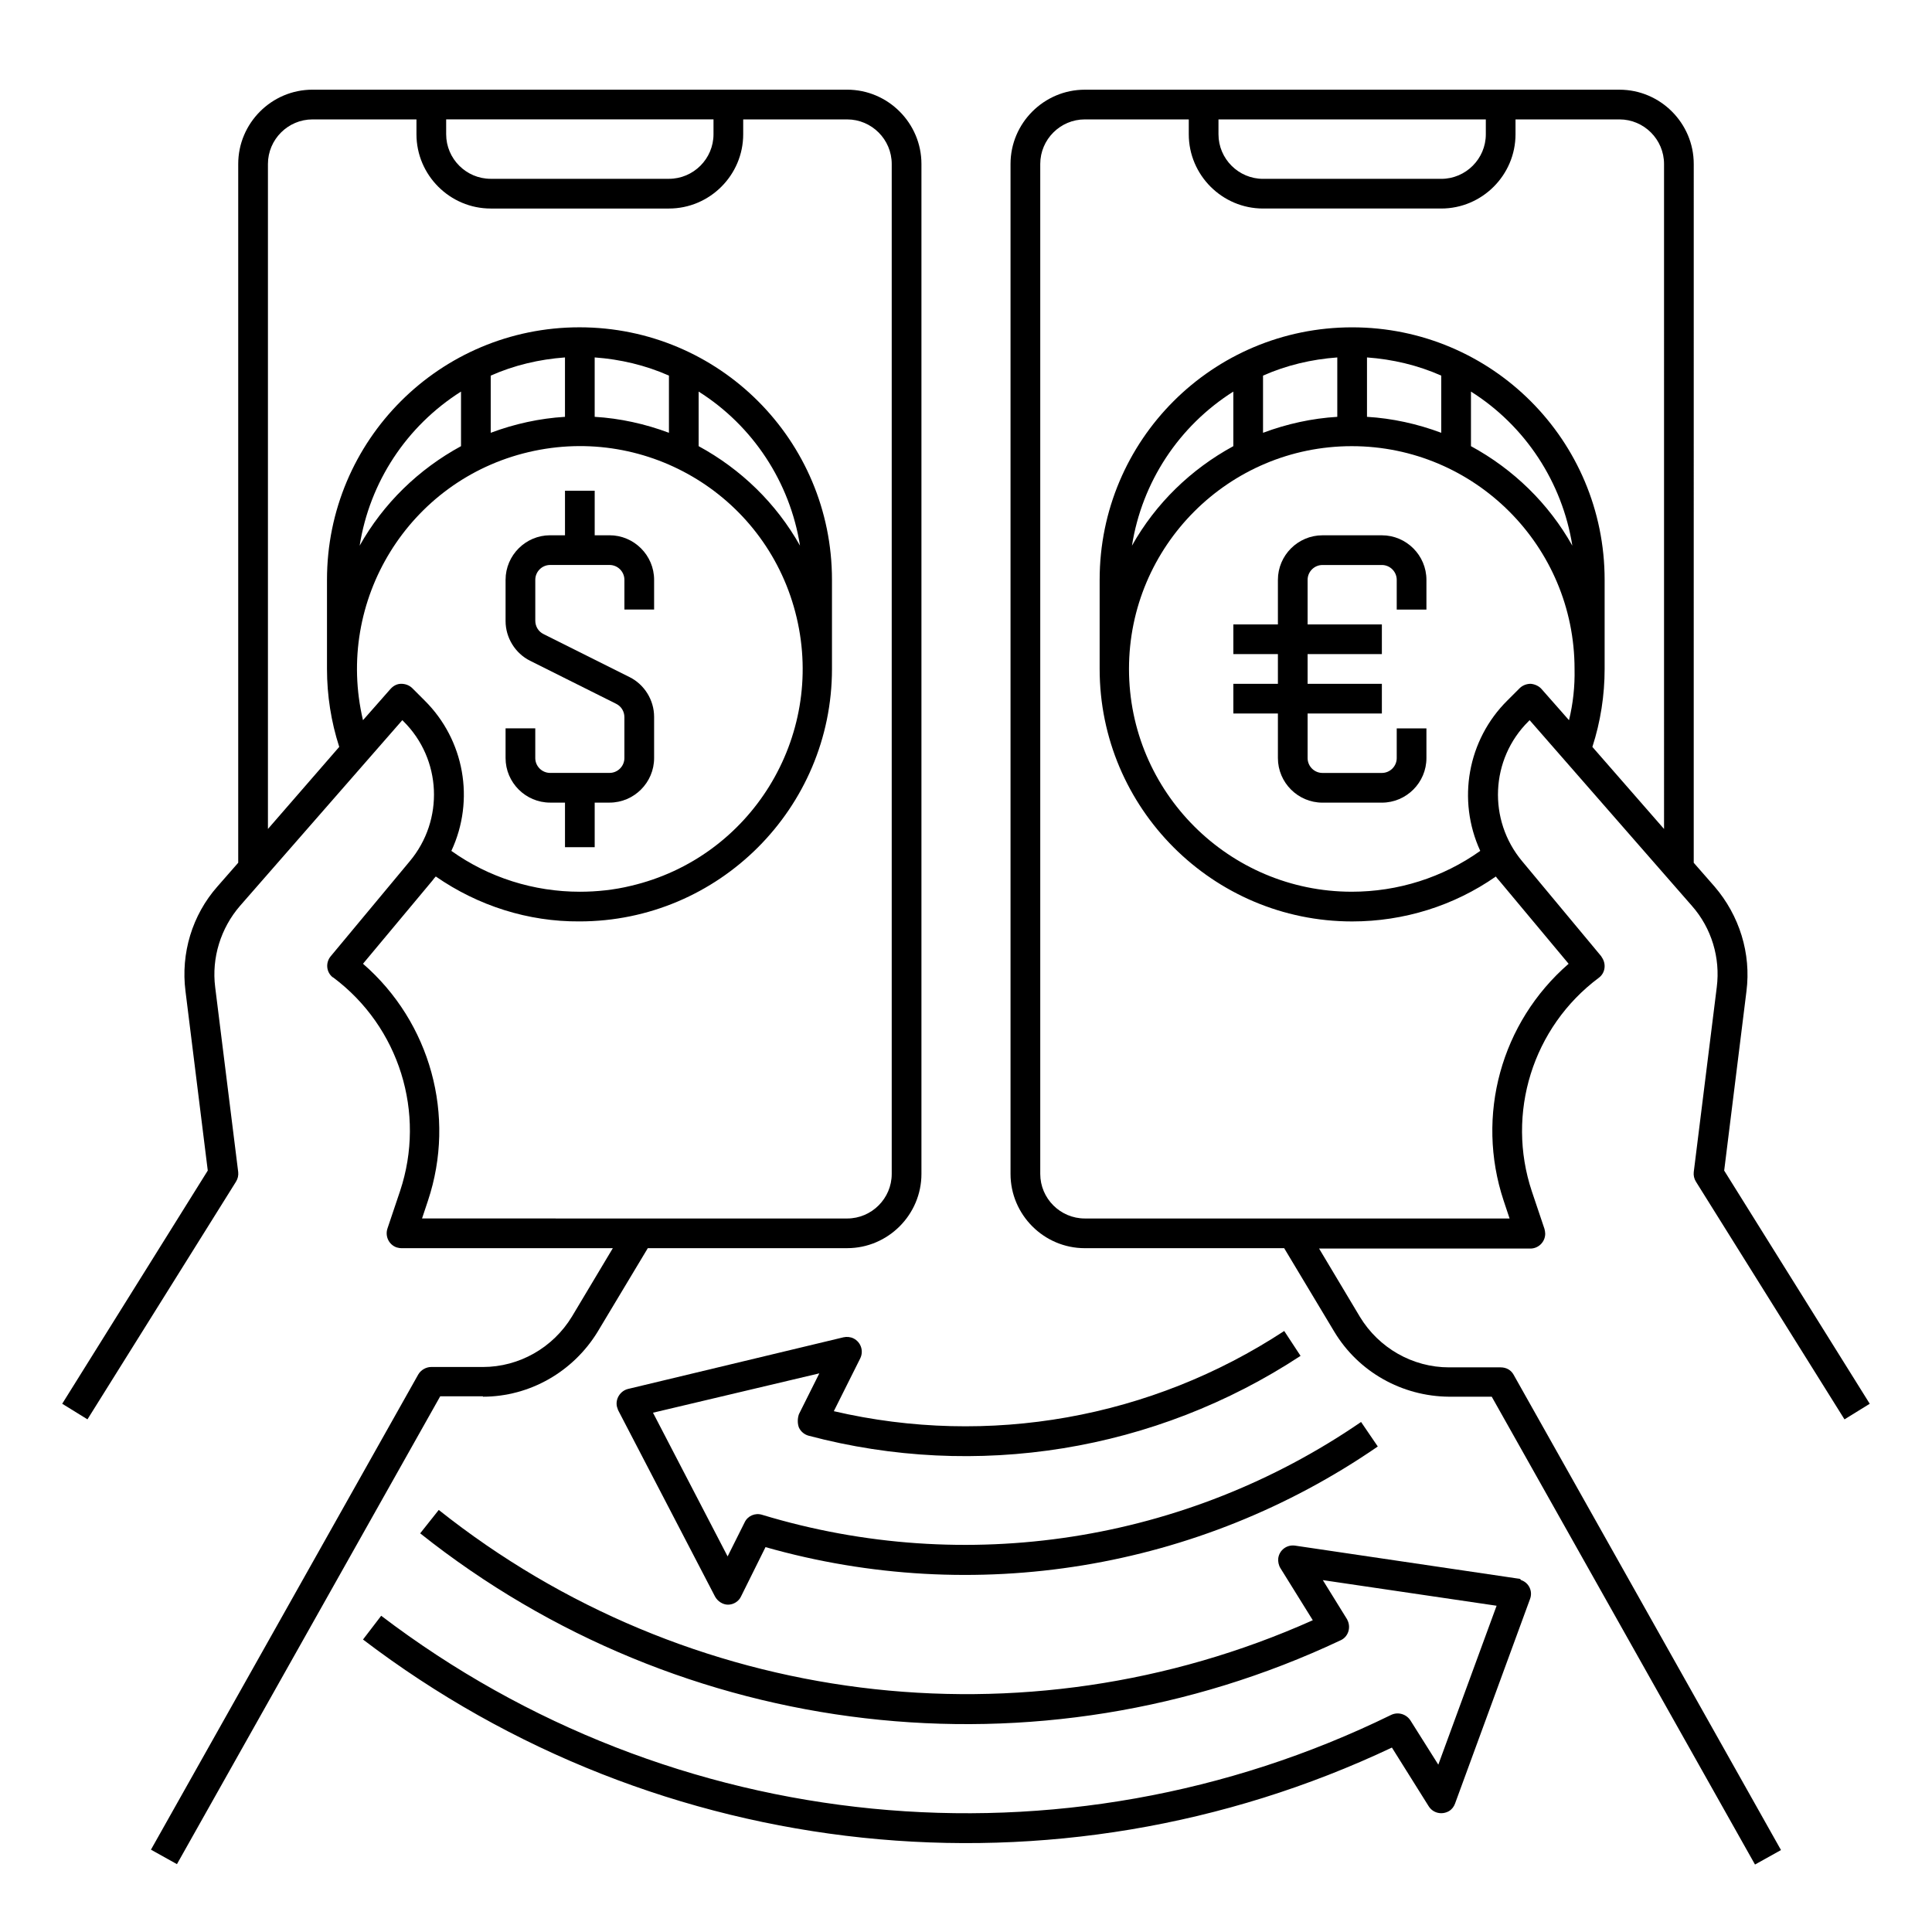
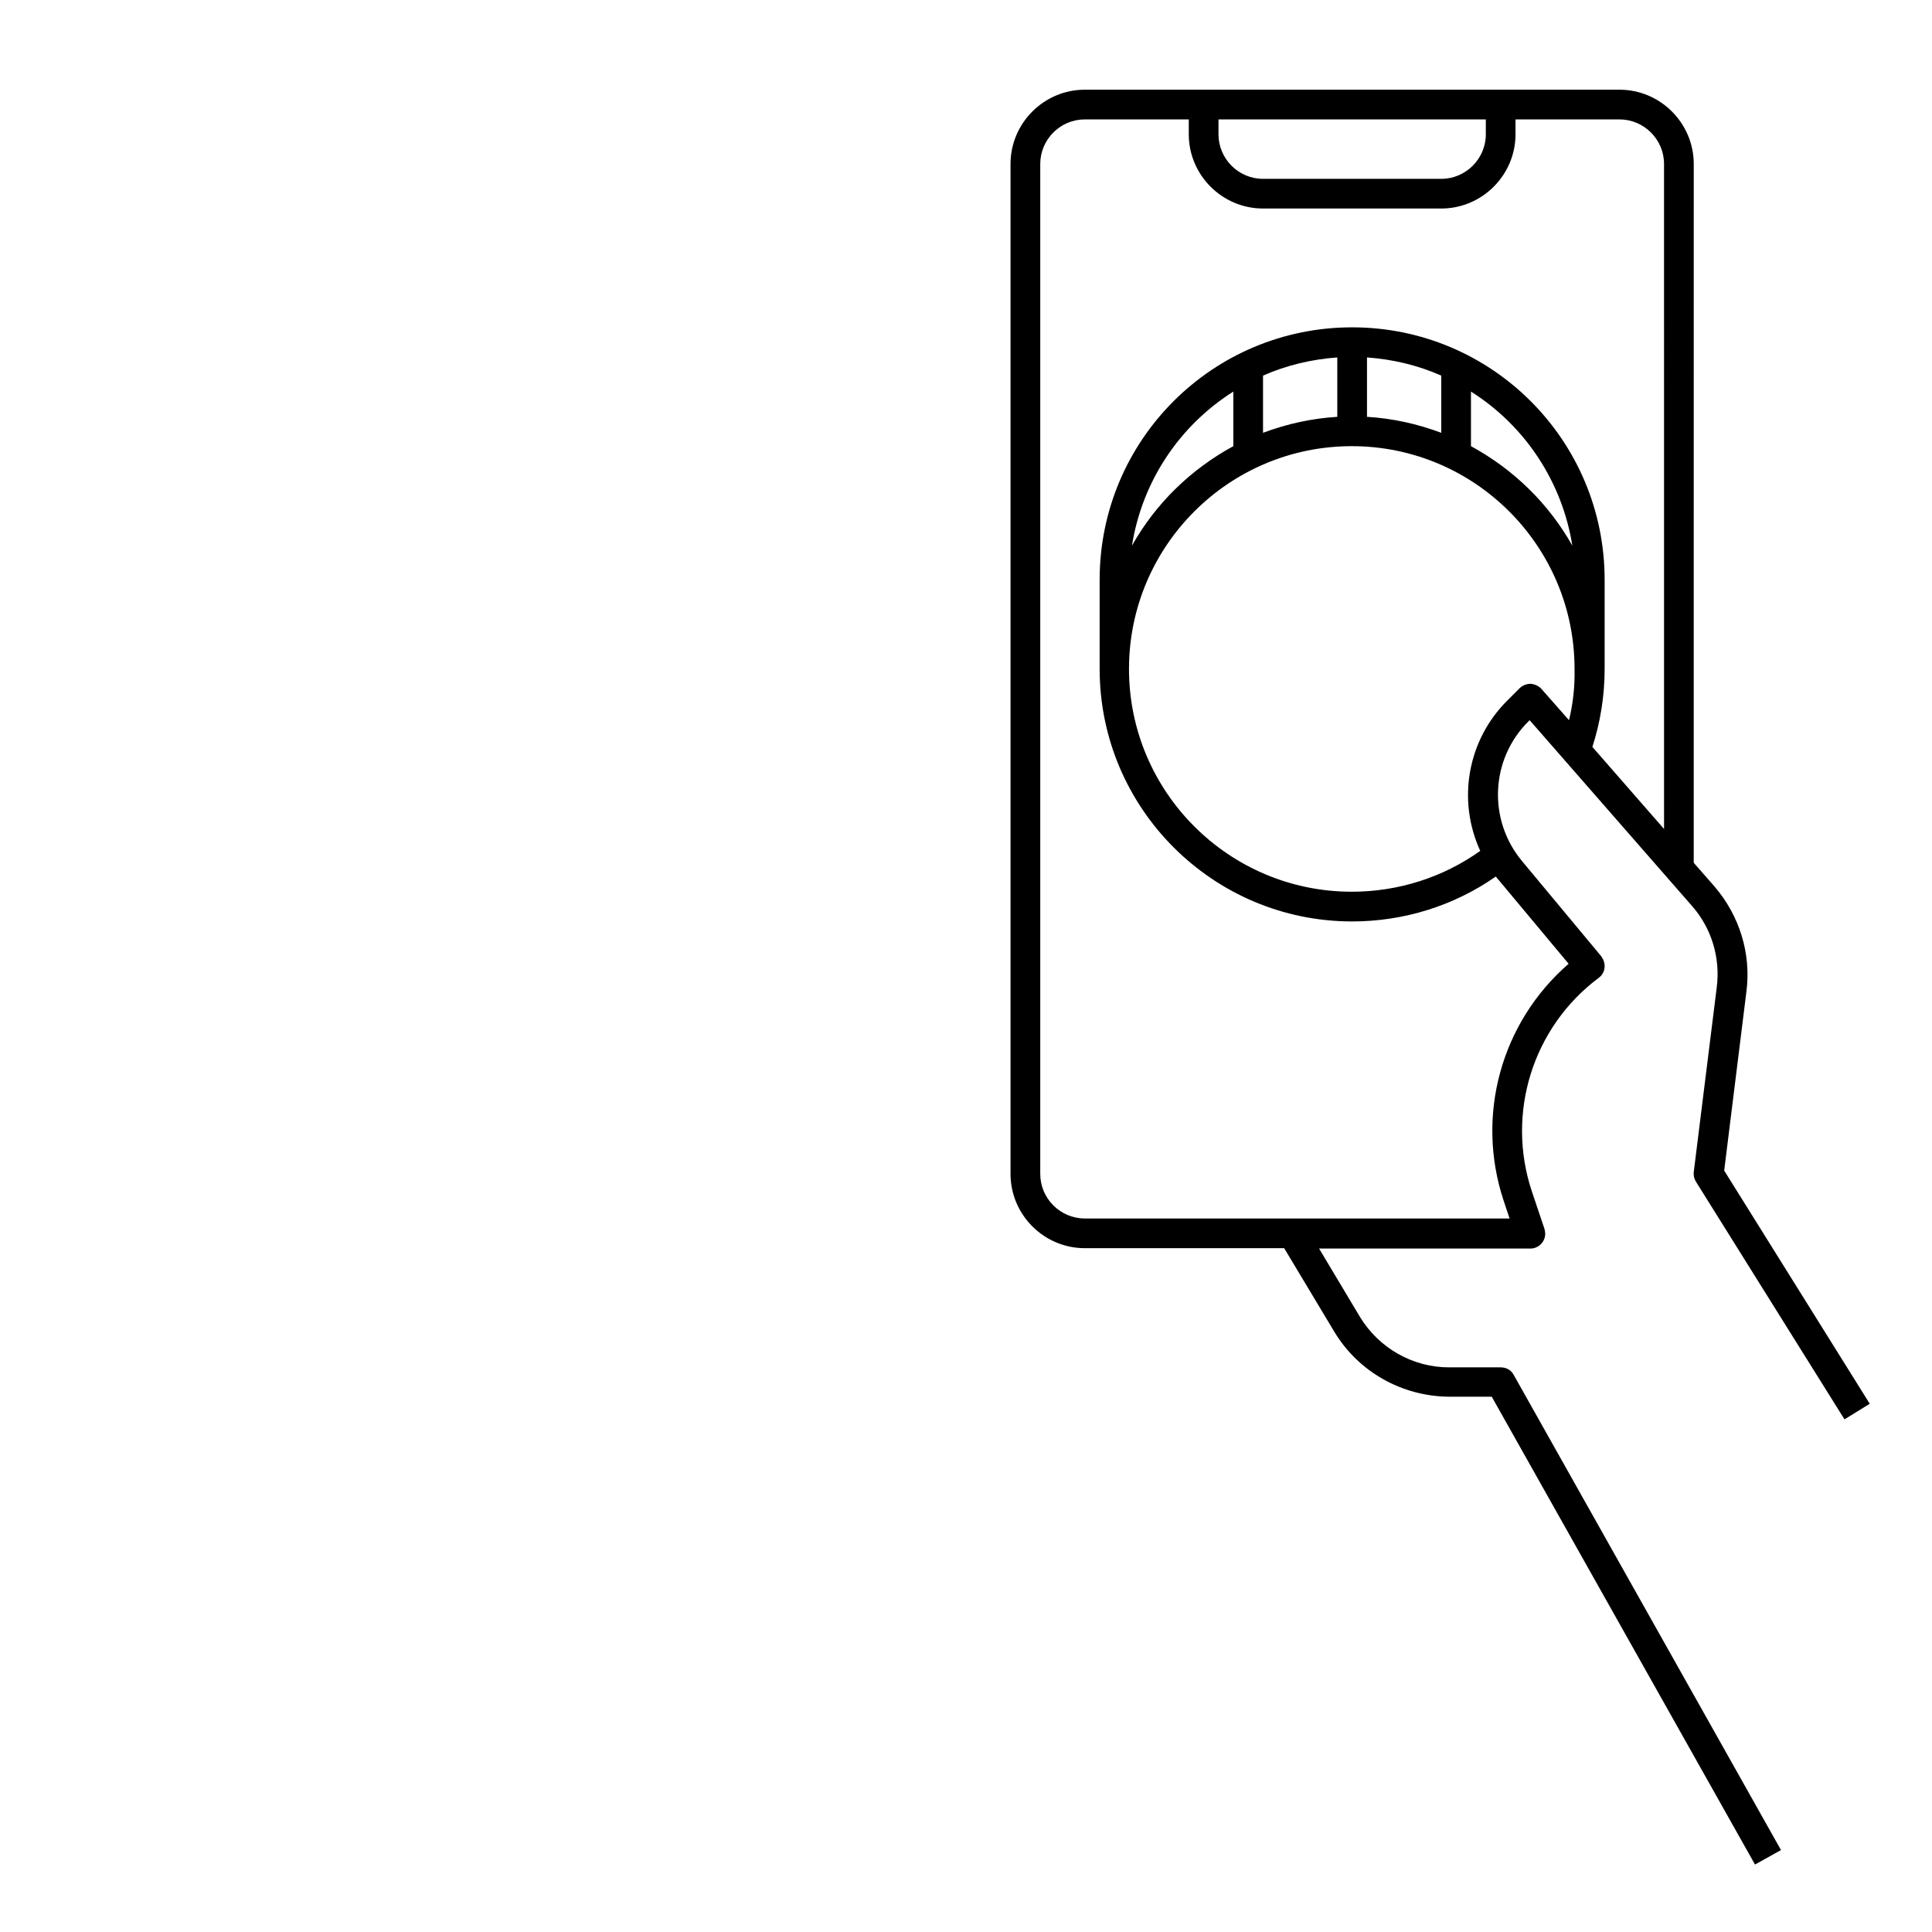
<svg xmlns="http://www.w3.org/2000/svg" fill="#000000" width="800px" height="800px" version="1.1" viewBox="144 144 512 512">
  <g>
    <path d="m592.86 454.61c-0.098 0.887 0.098 1.77 0.59 2.559l39.359 62.977 6.691-4.133-38.574-61.797 5.902-47.527c1.277-10.035-1.871-20.074-8.461-27.75l-5.512-6.297 0.004-185.19c0-10.824-8.855-19.68-19.68-19.68h-141.7c-10.824 0-19.68 8.855-19.68 19.68v267.65c0 10.824 8.855 19.68 19.68 19.68h52.84l13.285 22.141c6.394 10.629 17.91 17.121 30.406 17.219h11.316l69.766 123.98 6.887-3.836-70.848-125.95c-0.688-1.277-1.969-1.969-3.445-1.969h-13.676c-9.645 0-18.598-5.117-23.617-13.383l-10.824-18.105 55.988 0.004c2.164 0 3.938-1.77 3.938-3.938 0-0.395-0.098-0.887-0.195-1.277l-3.344-9.938c-6.887-20.664 0.195-43.492 17.711-56.582 1.77-1.277 2.066-3.738 0.789-5.512 0-0.098-0.098-0.098-0.098-0.195l-20.961-25.191c-9.152-10.922-8.461-27.059 1.672-37.098l0.297-0.297 43 49.199c5.215 5.902 7.578 13.777 6.594 21.551zm-125.95-278.96h70.848v3.938c0 6.496-5.312 11.809-11.809 11.809h-47.23c-6.496 0-11.809-5.312-11.809-11.809zm92.891 159.21-7.281-8.266c-0.688-0.789-1.77-1.277-2.856-1.379-1.082 0-2.164 0.395-2.953 1.18l-3.246 3.246c-10.527 10.43-13.383 26.371-7.184 39.852-9.938 7.086-21.844 10.824-34.047 10.824-32.57 0-59.039-26.469-59.039-59.039 0-32.57 26.469-59.039 59.039-59.039s59.039 26.469 59.039 59.039c0.102 4.625-0.391 9.152-1.473 13.582zm-115.82-46.25c2.656-16.828 12.398-31.684 26.863-40.836v14.465c-11.219 6.102-20.566 15.152-26.863 26.371zm34.734-29.914v-15.152c6.199-2.754 12.891-4.328 19.68-4.82v15.742c-6.691 0.395-13.383 1.871-19.68 4.231zm27.551-4.231v-15.742c6.789 0.492 13.48 2.066 19.68 4.82v15.152c-6.297-2.359-12.988-3.836-19.68-4.231zm27.555 7.773v-14.465c14.367 9.055 24.207 24.008 26.863 40.836-6.301-11.219-15.648-20.27-26.863-26.371zm51.168 101.45-18.992-21.746c2.164-6.691 3.246-13.676 3.246-20.664v-23.617c0-37-29.914-66.914-66.914-66.914s-66.914 29.914-66.914 66.914v23.617c0 36.898 30.012 66.914 66.914 66.914 13.676 0 26.961-4.133 38.082-11.906 0.297 0.395 0.59 0.789 0.887 1.082l18.402 22.043c-17.91 15.547-24.699 40.246-17.219 62.781l1.574 4.723-112.57-0.004c-6.496 0-11.809-5.312-11.809-11.809v-267.65c0-6.496 5.312-11.809 11.809-11.809h27.551v3.938c0 10.824 8.855 19.68 19.68 19.68h47.23c10.824 0 19.68-8.855 19.68-19.68v-3.938h27.551c6.496 0 11.809 5.312 11.809 11.809z" />
-     <path d="m271.98 514.14c12.398 0 23.91-6.594 30.406-17.219l13.285-22.141 52.84-0.004c10.824 0 19.68-8.855 19.68-19.68v-267.65c0-10.824-8.855-19.68-19.68-19.68h-141.7c-10.824 0-19.68 8.855-19.68 19.68v185.19l-5.512 6.297c-6.691 7.578-9.742 17.711-8.461 27.75l5.902 47.527-38.574 61.797 6.691 4.133 39.359-62.977c0.492-0.789 0.688-1.672 0.59-2.559l-6.102-49.004c-0.984-7.773 1.477-15.645 6.594-21.551l43-49.199 0.297 0.297c10.137 10.035 10.824 26.176 1.672 37.098l-20.961 25.191c-1.379 1.672-1.18 4.133 0.492 5.512 0.098 0 0.098 0.098 0.195 0.098 17.516 13.086 24.602 35.918 17.711 56.582l-3.344 9.938c-0.688 2.066 0.395 4.328 2.461 5.019 0.395 0.098 0.789 0.195 1.277 0.195h55.988l-10.824 18.105c-5.019 8.266-13.973 13.383-23.617 13.383l-13.668-0.004c-1.379 0-2.754 0.789-3.445 1.969l-70.848 125.95 6.887 3.836 69.766-123.98h11.32zm-9.742-338.5h70.848v3.938c0 6.496-5.312 11.809-11.809 11.809h-47.23c-6.496 0-11.809-5.312-11.809-11.809zm-5.707 154-3.246-3.246c-0.789-0.789-1.871-1.18-2.953-1.18s-2.066 0.492-2.856 1.379l-7.281 8.266c-7.477-31.684 12.102-63.566 43.887-71.047 31.785-7.477 63.566 12.102 71.047 43.887 7.477 31.684-12.102 63.566-43.887 71.047-4.43 1.082-9.055 1.574-13.578 1.574-12.203 0-24.109-3.738-34.047-10.824 6.297-13.484 3.441-29.422-7.086-39.855zm-17.219-41.031c2.656-16.828 12.398-31.684 26.863-40.836v14.465c-11.219 6.102-20.566 15.152-26.863 26.371zm34.734-29.914v-15.152c6.199-2.754 12.891-4.328 19.68-4.82v15.742c-6.691 0.395-13.383 1.871-19.68 4.231zm27.551-4.231v-15.742c6.789 0.492 13.48 2.066 19.68 4.82v15.152c-6.297-2.359-12.988-3.836-19.68-4.231zm27.551 7.773v-14.465c14.367 9.055 24.207 24.008 26.863 40.836-6.297-11.219-15.645-20.27-26.863-26.371zm-73.305 204.67 1.574-4.723c7.477-22.434 0.688-47.23-17.219-62.781l18.402-22.043c0.297-0.395 0.59-0.789 0.887-1.082 11.219 7.773 24.5 12.004 38.082 11.906 36.898 0 66.914-30.012 66.914-66.914v-23.617c0-37-29.914-66.914-66.914-66.914s-66.914 29.914-66.914 66.914v23.617c0 6.988 1.082 13.973 3.246 20.664l-18.895 21.75v-176.23c0-6.496 5.312-11.809 11.809-11.809h27.551v3.938c0 10.824 8.855 19.68 19.68 19.68h47.23c10.824 0 19.68-8.855 19.68-19.68v-3.938h27.551c6.496 0 11.809 5.312 11.809 11.809v267.65c0 6.496-5.312 11.809-11.809 11.809z" />
-     <path d="m289.79 356.7h3.938v11.809h7.871v-11.809h3.938c6.496 0 11.809-5.312 11.809-11.809v-10.922c0-4.43-2.559-8.562-6.496-10.527l-22.828-11.414c-1.379-0.688-2.164-2.066-2.164-3.543v-10.824c0-2.164 1.77-3.938 3.938-3.938h15.742c2.164 0 3.938 1.77 3.938 3.938v7.871h7.871v-7.871c0-6.496-5.312-11.809-11.809-11.809h-3.938v-11.809h-7.871v11.809h-3.938c-6.496 0-11.809 5.312-11.809 11.809v10.922c0 4.43 2.559 8.562 6.496 10.527l22.828 11.414c1.379 0.688 2.164 2.066 2.164 3.543v10.824c0 2.164-1.77 3.938-3.938 3.938h-15.742c-2.164 0-3.938-1.77-3.938-3.938v-7.871h-7.871v7.871c0 6.496 5.316 11.809 11.809 11.809z" />
-     <path d="m510.21 285.86h-15.742c-6.496 0-11.809 5.312-11.809 11.809v11.809h-11.809v7.871h11.809v7.871h-11.809v7.871h11.809v11.809c0 6.496 5.312 11.809 11.809 11.809h15.742c6.496 0 11.809-5.312 11.809-11.809v-7.871h-7.871v7.871c0 2.164-1.77 3.938-3.938 3.938h-15.742c-2.164 0-3.938-1.77-3.938-3.938v-11.809h19.68v-7.871h-19.68v-7.871h19.68v-7.871h-19.68v-11.809c0-2.164 1.77-3.938 3.938-3.938h15.742c2.164 0 3.938 1.77 3.938 3.938v7.871h7.871v-7.871c0-6.496-5.312-11.809-11.809-11.809z" />
-     <path d="m546.42 562.36-59.238-8.758c-2.164-0.297-4.133 1.18-4.43 3.344-0.098 0.887 0.098 1.871 0.59 2.656l8.562 13.777c-76.555 34.242-165.9 23.027-231.63-29.227l-4.922 6.199c69.273 55.105 163.84 66.125 243.93 28.34 1.969-0.887 2.754-3.246 1.871-5.215-0.098-0.098-0.098-0.297-0.195-0.395l-6.394-10.332 46.051 6.789-15.449 42.117-7.379-11.711c-1.082-1.672-3.246-2.363-5.117-1.477-86.984 42.605-190.6 32.375-267.65-26.273l-4.82 6.297c78.426 59.73 183.61 70.75 272.67 28.633l9.742 15.547c1.18 1.871 3.543 2.363 5.41 1.277 0.789-0.492 1.277-1.18 1.574-1.969l19.875-54.219c0.789-2.066-0.297-4.328-2.363-5.019-0.195-0.285-0.391-0.383-0.688-0.383z" />
-     <path d="m355.72 522.31c0.492 1.082 1.477 1.871 2.559 2.164 44.477 11.809 91.906 4.133 130.38-21.156l-4.328-6.594c-35.227 23.125-78.328 30.801-119.36 21.254l6.988-13.973c0.984-1.969 0.195-4.328-1.77-5.312-0.789-0.395-1.77-0.492-2.656-0.297l-57.078 13.684c-2.066 0.492-3.445 2.656-2.953 4.723 0.098 0.297 0.195 0.59 0.297 0.887l25.684 49.398c0.688 1.277 2.066 2.164 3.445 2.164 1.477 0 2.856-0.887 3.445-2.164l6.496-13.086c55.398 15.742 114.83 6.004 162.26-26.668l-4.43-6.496c-46.445 31.883-104.8 40.934-158.72 24.602-1.871-0.59-3.836 0.297-4.625 1.969l-4.527 9.055-19.777-38.082 44.082-10.43-5.41 10.824c-0.398 1.176-0.398 2.453-0.004 3.535z" />
  </g>
</svg>